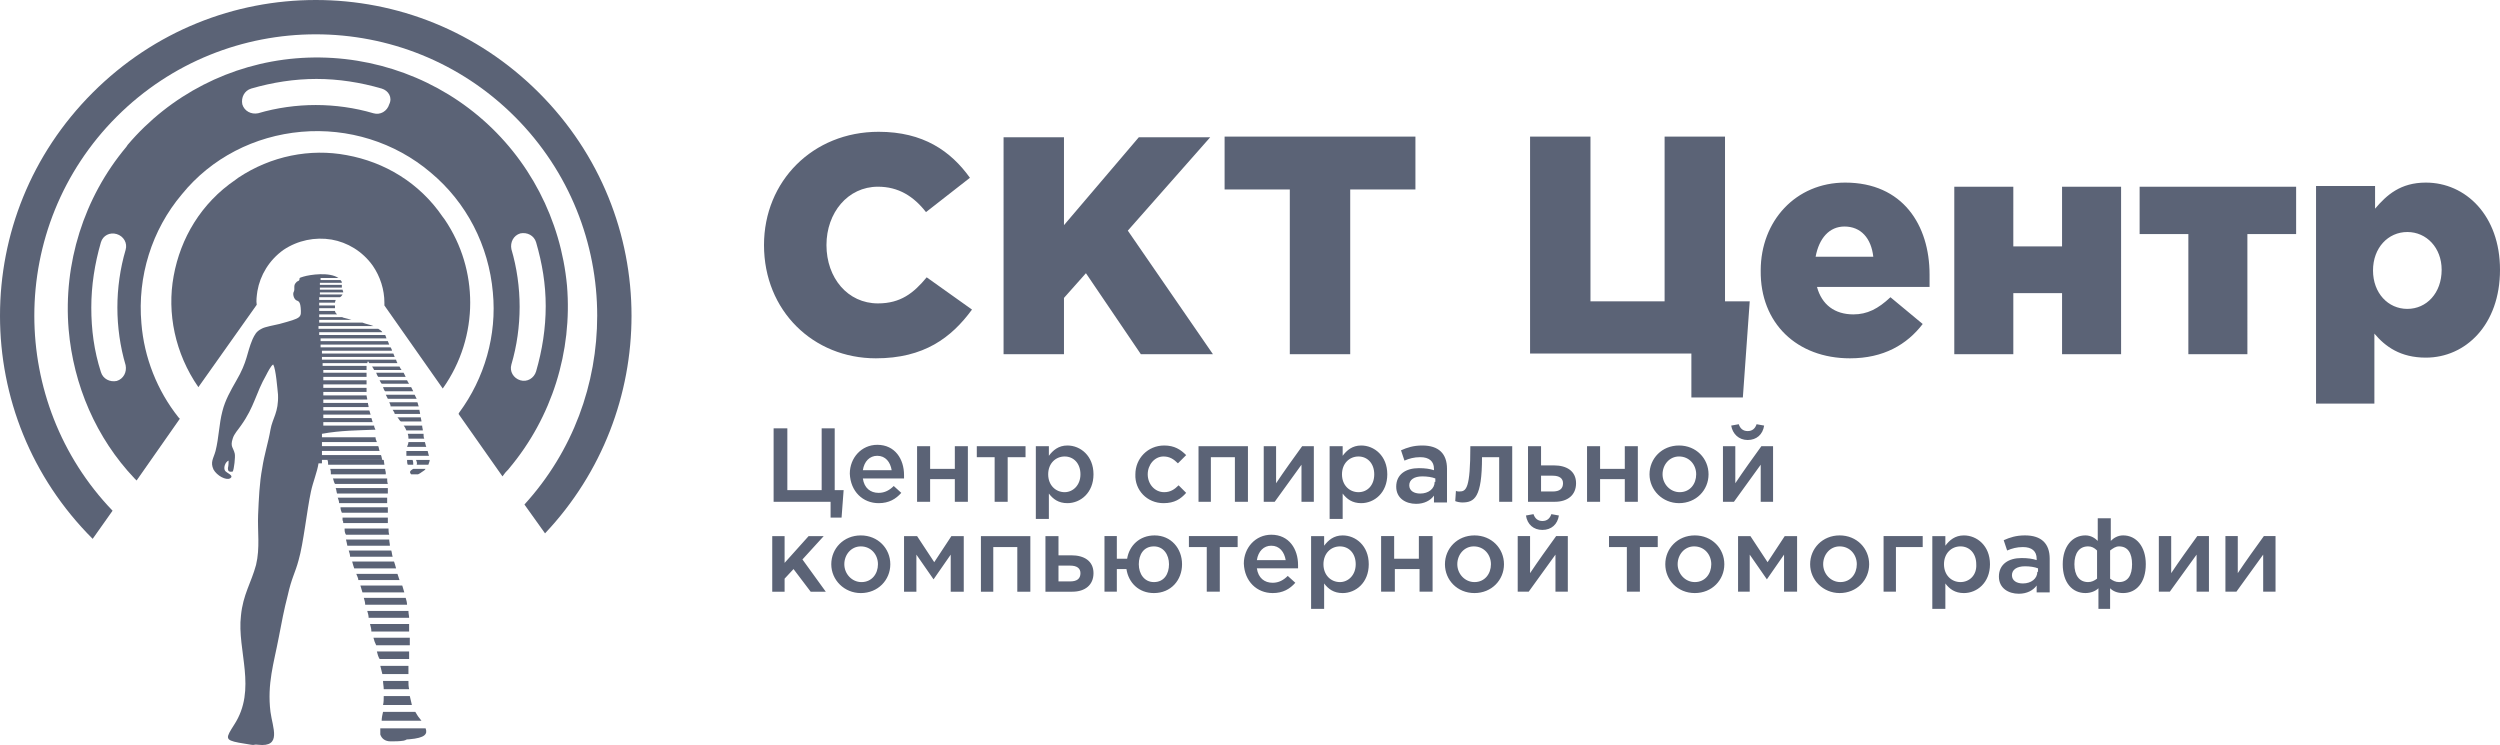
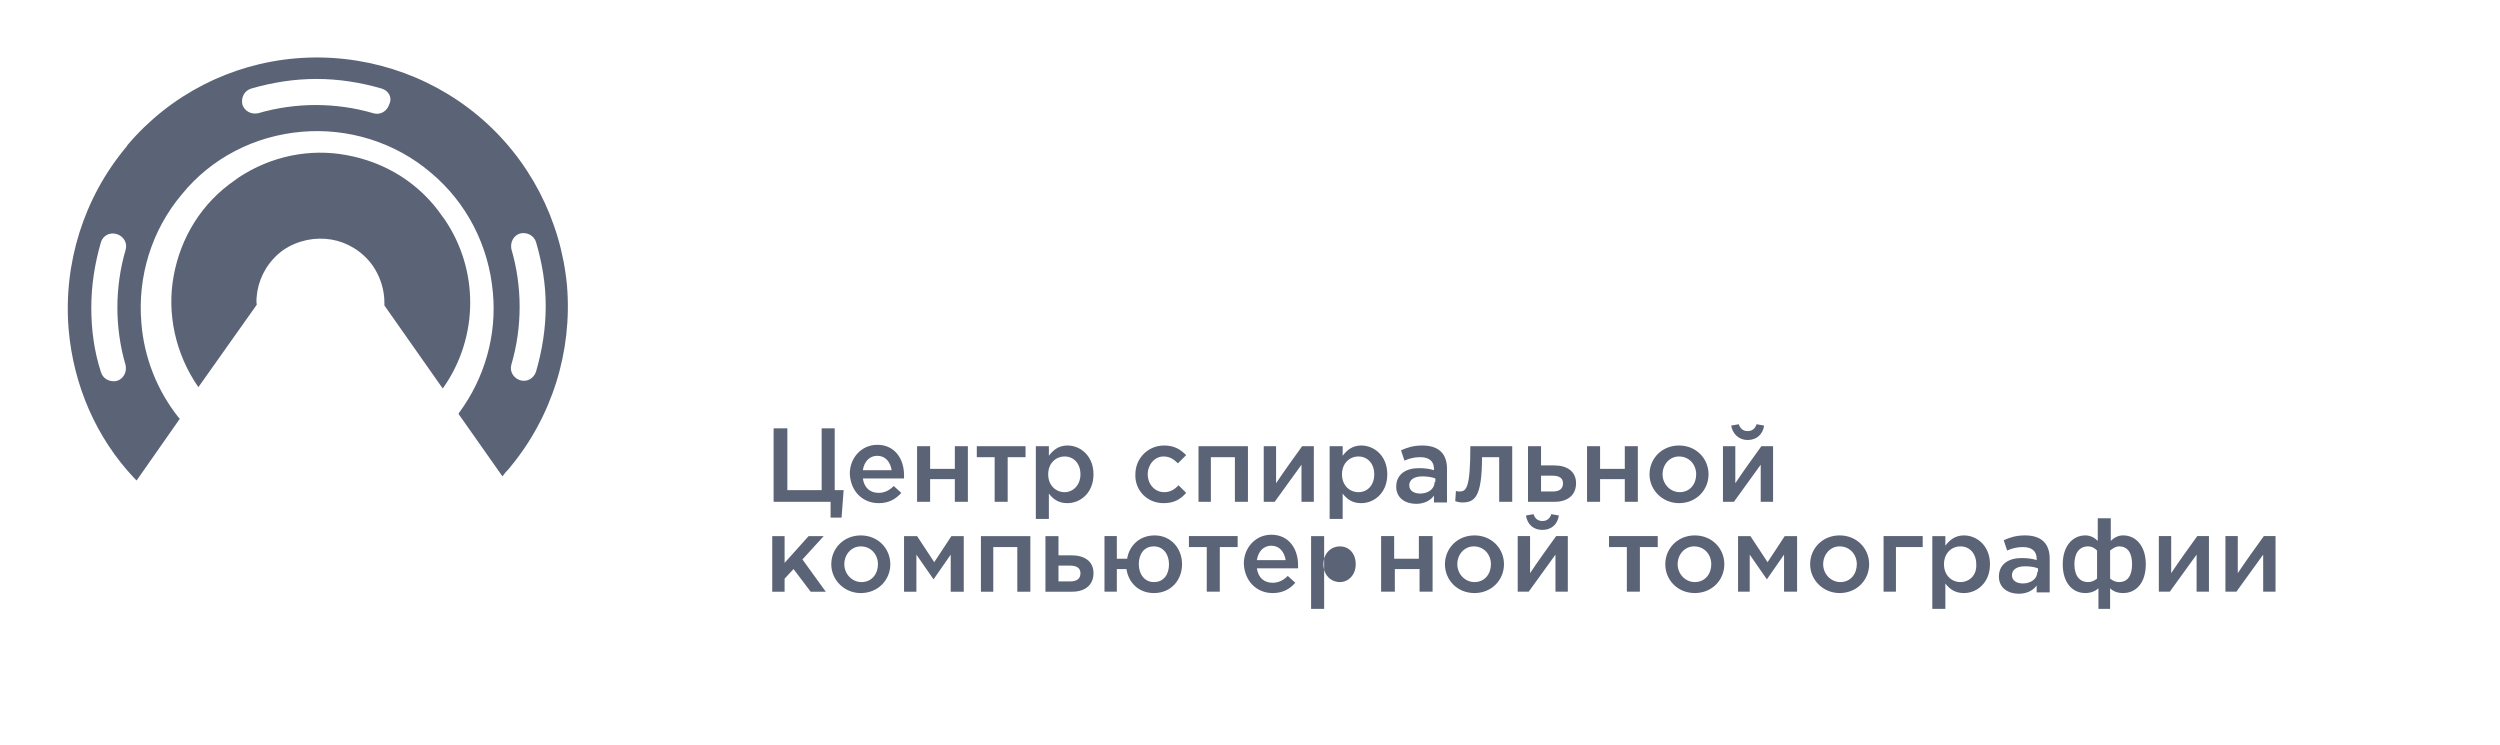
<svg xmlns="http://www.w3.org/2000/svg" xmlns:ns1="http://sodipodi.sourceforge.net/DTD/sodipodi-0.dtd" xmlns:ns2="http://www.inkscape.org/namespaces/inkscape" version="1.1" id="Слой_1" x="0px" y="0px" viewBox="0 0 364.2 108.537" xml:space="preserve" ns1:docname="Logo_ckt_mono_5b6376.svg" width="364.2" height="108.537" ns2:version="0.92.0 r15299">
  <defs id="defs23" />
  <ns1:namedview pagecolor="#ffffff" bordercolor="#666666" borderopacity="1" objecttolerance="10" gridtolerance="10" guidetolerance="10" ns2:pageopacity="0" ns2:pageshadow="2" ns2:window-width="1898" ns2:window-height="987" id="namedview21" showgrid="false" fit-margin-top="0" fit-margin-left="0" fit-margin-right="0" fit-margin-bottom="0" ns2:zoom="3.69" ns2:cx="178.66524" ns2:cy="38.307038" ns2:window-x="0" ns2:window-y="40" ns2:window-maximized="0" ns2:current-layer="Слой_1" />
  <style type="text/css" id="style2">
	.st0{fill-rule:evenodd;clip-rule:evenodd;fill:#009FE3;}
	.st1{fill-rule:evenodd;clip-rule:evenodd;fill:#10183E;}
	.st2{fill-rule:evenodd;clip-rule:evenodd;fill:#9395A4;}
</style>
-   <path class="st0" d="m 54.7,62.6 c -0.1,-0.2 -0.2,-0.4 -0.2,-0.6 -2.5,0 -4.9,0 -7.4,0 0,-0.2 0,-0.4 0,-0.5 2.4,0 4.8,0 7.2,0 -0.1,-0.2 -0.1,-0.4 -0.2,-0.6 -2.3,0 -4.7,0 -7,0 0,-0.2 0,-0.3 0,-0.5 2.3,0 4.6,0 6.9,0 -0.1,-0.2 -0.1,-0.4 -0.2,-0.6 -2.2,0 -4.5,0 -6.7,0 0,-0.2 0,-0.3 0,-0.5 2.2,0 4.4,0 6.6,0 0,-0.2 -0.1,-0.4 -0.1,-0.6 -2.2,0 -4.3,0 -6.5,0 0,-0.2 0,-0.3 0,-0.5 2.1,0 4.3,0 6.4,0 0,-0.2 -0.1,-0.4 -0.1,-0.6 -2.1,0 -4.2,0 -6.3,0 0,-0.2 0,-0.3 0,-0.5 2.1,0 4.2,0 6.3,0 0,-0.2 0,-0.4 0,-0.6 -2.1,0 -4.2,0 -6.3,0 0,-0.2 0,-0.3 0,-0.5 2.1,0 4.2,0 6.3,0 0,-0.2 0,-0.4 0,-0.6 -2.1,0 -4.2,0 -6.3,0 0,-0.2 0,-0.3 0,-0.5 2.1,0 4.2,0 6.3,0 0,0 0,-0.1 0,-0.1 0,-0.2 0,-0.3 0,-0.5 -2.1,0 -4.2,0 -6.3,0 0,-0.1 0,-0.3 0,-0.4 2.1,0 4.2,0 6.3,0 0,-0.1 0,-0.2 0,-0.3 0,-0.1 0,-0.2 0,-0.3 -2.1,0 -4.3,0 -6.4,0 0,-0.2 0,-0.3 0,-0.4 2.2,0 4.3,0 6.5,0 0,-0.1 0.1,-0.2 0.1,-0.3 0.1,0.1 0.1,0.2 0.2,0.3 1.4,0 2.7,0 4.1,0 -0.1,-0.2 -0.2,-0.4 -0.2,-0.5 -1.8,0 -3.6,0 -5.4,0 -1.8,0 -3.6,0 -5.4,0 0,-0.1 0,-0.3 0,-0.4 1.8,0 3.5,0 5.3,0 1.8,0 3.5,0 5.3,0 -0.1,-0.2 -0.1,-0.3 -0.2,-0.5 -1.7,0 -3.5,0 -5.2,0 -1.7,0 -3.5,0 -5.2,0 0,-0.1 0,-0.3 0,-0.4 1.7,0 3.4,0 5.1,0 1.7,0 3.4,0 5.1,0 0,-0.2 -0.1,-0.3 -0.2,-0.5 -1.7,0 -3.4,0 -5.1,0 -1.7,0 -3.4,0 -5.1,0 0,-0.1 0,-0.3 0,-0.4 1.7,0 3.3,0 5,0 1.7,0 3.3,0 5,0 -0.1,-0.2 -0.1,-0.3 -0.2,-0.5 -1.6,0 -3.3,0 -4.9,0 -1.6,0 -3.3,0 -4.9,0 0,-0.1 0,-0.3 0,-0.4 1.6,0 3.2,0 4.8,0 1.6,0 3.2,0 4.8,0 -0.1,-0.2 -0.1,-0.4 -0.2,-0.5 -1.6,0 -3.2,0 -4.8,0 -1.6,0 -3.2,0 -4.8,0 0,-0.1 0,-0.3 0,-0.4 1.6,0 3.1,0 4.6,0 1.6,0 3.1,0 4.6,0 -0.1,-0.2 -0.3,-0.3 -0.6,-0.5 -1.5,0 -2.9,0 -4.4,0 -1.4,0 -2.9,0 -4.3,0 0,-0.1 0,-0.3 0,-0.4 1.3,0 2.6,0 4,0 1.3,0 2.6,0 4,0 -0.5,-0.2 -1.1,-0.3 -1.6,-0.5 -2.1,0 -4.2,0 -6.3,0 0,-0.1 0,-0.3 0,-0.4 1.6,0 3.1,0 4.7,0 -0.3,-0.1 -0.7,-0.2 -1.1,-0.3 -0.1,0 -0.2,-0.1 -0.3,-0.1 -1.1,0 -2.2,0 -3.3,0 0,-0.1 0,-0.3 0,-0.4 0.9,0 1.8,0 2.6,0 -0.1,-0.1 -0.3,-0.3 -0.3,-0.5 -0.8,0 -1.5,0 -2.3,0 0,-0.1 0,-0.2 0,-0.4 0.8,0 1.5,0 2.3,0 0,0 0,0 0,0 0,-0.1 0,-0.3 0,-0.4 -0.8,0 -1.5,0 -2.3,0 0,-0.1 0,-0.2 0,-0.4 0.8,0 1.6,0 2.3,0 0,-0.2 0.1,-0.3 0.1,-0.4 -0.8,0 -1.6,0 -2.4,0 0,-0.1 0,-0.2 0,-0.4 1,0 2,0 3,0 0.1,0 0.3,-0.2 0.4,-0.4 -1.1,0 -2.2,0 -3.3,0 0,-0.1 0,-0.2 0,-0.3 1.1,0 2.3,0 3.4,0 0,-0.2 -0.1,-0.3 -0.1,-0.4 -1.1,0 -2.2,0 -3.3,0 0,-0.1 0,-0.2 0,-0.3 1.1,0 2.1,0 3.2,0 0,-0.1 0,-0.3 0,-0.4 -1.1,0 -2.1,0 -3.2,0 0,-0.1 0,-0.2 0,-0.3 1.1,0 2.1,0 3.2,0 0,-0.2 -0.1,-0.3 -0.2,-0.4 -1,0 -2,0 -2.9,0 0,-0.1 0,-0.2 0,-0.3 0.9,0 1.7,0 2.6,0 -1.3,-0.9 -4.1,-0.5 -5.1,-0.2 -0.8,0.2 -0.5,0.3 -0.6,0.5 -0.1,0.2 -0.3,0.1 -0.5,0.4 -0.4,0.4 -0.1,0.9 -0.3,1.3 -0.2,0.3 0,1 0.3,1.2 0.2,0.2 0.6,0 0.7,1.1 0.1,1.5 0.2,1.5 -3.1,2.4 -0.8,0.2 -2.1,0.4 -2.6,0.7 -0.8,0.4 -1,0.9 -1.3,1.5 -0.9,2.1 -0.7,3.2 -2.4,6.1 -0.8,1.4 -1.6,2.8 -2,4.4 -0.5,1.9 -0.5,3.8 -1,5.8 -0.3,1.1 -0.8,1.6 -0.3,2.7 0.5,0.9 1.8,1.6 2.4,1.3 0.7,-0.4 -0.5,-0.8 -0.7,-1.1 -0.3,-0.4 0,-1.3 0.5,-1.5 0,0.3 0,0.7 -0.1,1.1 0,0.4 0.1,0.6 0.7,0.5 0.2,-0.3 0.4,-2.2 0.3,-2.6 -0.2,-0.9 -0.7,-1 -0.3,-2.2 0.2,-0.7 0.8,-1.3 1.2,-1.9 2,-2.8 2.1,-4.6 3.7,-7.4 0.1,-0.2 0.7,-1.4 1,-1.5 0.4,0.7 0.6,3.5 0.7,4.4 0.1,2.6 -0.8,3.4 -1.1,5.1 -0.3,1.8 -0.9,3.6 -1.2,5.6 -0.4,2.1 -0.5,4.5 -0.6,6.8 -0.1,2.4 0.3,4.8 -0.3,7.3 -0.7,2.6 -1.9,4.3 -2.2,7.4 -0.6,5.1 2.4,10.7 -1,15.9 -1.2,1.9 -1.4,2.2 0.7,2.6 0.6,0.1 1.2,0.2 1.8,0.3 0.5,0.1 0.4,-0.1 1,0 3.5,0.4 2.1,-2.5 1.8,-4.8 -0.5,-4.1 0.5,-7.1 1.2,-10.8 0.4,-2.1 0.8,-4.2 1.3,-6.1 0.6,-2.7 1.1,-3.3 1.6,-5.2 0.7,-2.4 1.2,-7.2 1.8,-10 0.3,-1.4 0.9,-2.8 1.1,-4.1 0.2,0 0.3,0 0.5,0 0,-0.2 0,-0.3 0,-0.5 1.5,0 2.9,0 4.4,0 1.4,0 2.9,0 4.4,0 -0.1,-0.2 -0.1,-0.5 -0.2,-0.7 -1.4,0 -2.9,0 -4.3,0 -1.4,0 -2.9,0 -4.3,0 0,-0.2 0,-0.4 0,-0.6 1.4,0 2.8,0 4.2,0 1.4,0 2.8,0 4.2,0 -0.1,-0.2 -0.1,-0.5 -0.2,-0.7 -1.4,0 -2.7,0 -4.1,0 -1.4,0 -2.7,0 -4.1,0 0,-0.2 0,-0.4 0,-0.6 1.3,0 2.7,0 4,0 1.3,0 2.7,0 4,0 -0.1,-0.2 -0.2,-0.5 -0.2,-0.7 -1.3,0 -2.6,0 -3.9,0 -1.3,0 -2.6,0 -3.9,0 0,-0.2 0,-0.4 0,-0.5 2.7,-0.5 5.3,-0.5 7.8,-0.6 0,0.1 0,0.1 0,0 z m -0.5,-9.2 c 1.3,0 2.7,0 4,0 0.1,0.2 0.2,0.4 0.3,0.5 -1.3,0 -2.7,0 -4,0 -0.1,-0.2 -0.2,-0.4 -0.3,-0.5 z M 47.7,67 c 1.4,0 2.8,0 4.1,0 1.4,0 2.8,0 4.1,0 0,0.2 0.1,0.5 0.1,0.7 -1.4,0 -2.7,0 -4.1,0 -1.4,0 -2.7,0 -4.1,0 0,-0.2 0,-0.5 -0.1,-0.7 z m 7.1,-12.7 c 1.3,0 2.6,0 4,0 0.1,0.2 0.2,0.4 0.3,0.6 -1.3,0 -2.6,0 -4,0 -0.1,-0.1 -0.2,-0.3 -0.3,-0.6 z m 0.5,1.1 c 1.3,0 2.6,0 4,0 0,0 0,0 0,0 0.1,0.2 0.2,0.4 0.3,0.5 -1.3,0 -2.7,0 -4,0 -0.1,-0.1 -0.2,-0.3 -0.3,-0.5 z m 0.5,1 c 1.3,0 2.7,0 4.1,0 0.1,0.2 0.2,0.4 0.3,0.6 -1.4,0 -2.7,0 -4.1,0 -0.2,-0.2 -0.2,-0.4 -0.3,-0.6 z m 0.4,1.1 c 1.4,0 2.8,0 4.2,0 0.1,0.2 0.2,0.4 0.3,0.6 -1.4,0 -2.8,0 -4.2,0 -0.1,-0.2 -0.2,-0.4 -0.3,-0.6 z m 0.5,1.1 c 1.4,0 2.8,0 4.1,0 0.1,0.2 0.1,0.4 0.2,0.6 -1.4,0 -2.7,0 -4.1,0 0,-0.2 -0.1,-0.4 -0.2,-0.6 z m 0.5,1.1 c 1.3,0 2.6,0 3.9,0 0,0.2 0.1,0.4 0.1,0.6 -1.2,0 -2.5,0 -3.7,0 0,-0.2 -0.2,-0.4 -0.3,-0.6 z m 0.7,1.1 c 1.1,0 2.3,0 3.4,0 0,0.2 0.1,0.4 0.1,0.6 -1,0 -2,0 -3,0 -0.2,-0.1 -0.3,-0.4 -0.5,-0.6 z m 0.9,1.2 c 0.2,0.2 0.3,0.5 0.4,0.7 0.8,0 1.6,0 2.4,0 0,-0.2 -0.1,-0.4 -0.1,-0.7 -0.9,0 -1.8,0 -2.7,0 z m 0.6,1.2 c 0.1,0.3 0.1,0.5 0.1,0.7 0.7,0 1.5,0 2.3,0 -0.1,-0.2 -0.1,-0.5 -0.1,-0.7 -0.8,0 -1.5,0 -2.3,0 z m 0.1,1.2 c 0,0.2 -0.1,0.4 -0.2,0.7 0.9,0 1.9,0 2.8,0 -0.1,-0.2 -0.1,-0.4 -0.2,-0.7 -0.7,0 -1.6,0 -2.4,0 z m -0.3,1.3 c 0,0.2 0,0.5 0,0.7 1.1,0 2.2,0 3.3,0 -0.1,-0.2 -0.1,-0.4 -0.2,-0.7 v 0 c -1.1,0 -2.1,0 -3.1,0 z m 0.1,1.3 c 0,0.2 0,0.5 0.1,0.7 0.3,0 0.5,0 0.8,0 0,-0.2 0,-0.5 -0.1,-0.7 -0.2,0 -0.5,0 -0.8,0 z m 1.3,0 c 0.1,0.2 0.2,0.5 0.1,0.7 0.6,0 1.1,0 1.7,0 0.1,-0.3 0.2,-0.5 0.2,-0.7 -0.6,0 -1.3,0 -2,0 z m -0.4,1.3 c -0.3,0.2 -0.7,0.4 -0.3,0.8 0.3,0 0.7,0 1,0 0.2,-0.1 0.4,-0.2 0.5,-0.3 0.3,-0.2 0.5,-0.3 0.6,-0.5 -0.6,0 -1.2,0 -1.8,0 z m -12.1,0 c 1.3,0 2.7,0 4,0 1.3,0 2.7,0 4,0 0,0.2 0.1,0.4 0.1,0.6 0,0.1 0,0.1 0,0.2 -2.7,0 -5.3,0 -8,0 0,-0.3 0,-0.5 -0.1,-0.8 z m 0.4,1.4 c 2.6,0 5.2,0 7.9,0 0,0.3 0,0.5 0.1,0.8 -2.6,0 -5.1,0 -7.7,0 -0.2,-0.3 -0.2,-0.6 -0.3,-0.8 z m 0.4,1.4 c 2.5,0 5.1,0 7.6,0 0,0.3 0,0.5 0,0.8 -2.5,0 -4.9,0 -7.4,0 C 49,71.6 49,71.3 48.9,71.1 Z m 0.3,1.4 c 2.4,0 4.8,0 7.2,0 0,0.3 0,0.5 0,0.8 -2.4,0 -4.7,0 -7,0 0,-0.3 -0.1,-0.5 -0.2,-0.8 z m 0.4,1.4 c 2.3,0 4.6,0 6.9,0 0,0.3 0,0.5 0,0.8 -2.2,0 -4.5,0 -6.7,0 -0.1,-0.2 -0.2,-0.5 -0.2,-0.8 z m 0.3,1.5 c 2.2,0 4.4,0 6.6,0 0,0.3 0,0.6 0,0.8 -2.2,0 -4.3,0 -6.5,0 0,-0.1 0,-0.3 -0.1,-0.4 0,-0.1 0,-0.2 0,-0.4 z m 0.3,1.6 c 2.1,0 4.3,0 6.4,0 0,0.3 0,0.6 0.1,0.9 -2.1,0 -4.2,0 -6.3,0 -0.2,-0.3 -0.2,-0.6 -0.2,-0.9 z m 0.2,1.6 c 2.1,0 4.2,0 6.3,0 0,0.3 0.1,0.6 0.1,0.9 -2.1,0 -4.2,0 -6.2,0 -0.1,-0.4 -0.1,-0.6 -0.2,-0.9 z m 0.4,1.6 c 2.1,0 4.1,0 6.2,0 0.1,0.3 0.1,0.6 0.2,0.9 -2.1,0 -4.1,0 -6.2,0 0,-0.3 -0.1,-0.6 -0.2,-0.9 z m 0.5,1.6 c 2,0 4.1,0 6.1,0 0.1,0.3 0.2,0.6 0.3,1 -2,0 -4,0 -6.1,0 -0.1,-0.3 -0.2,-0.6 -0.3,-1 z m 0.6,1.8 c 2,0 4,0 6,0 0.1,0.3 0.2,0.6 0.3,0.9 0,0 0,0 0,0 -2,0 -4,0 -6,0 0,-0.3 -0.2,-0.6 -0.3,-0.9 z m 0.6,1.7 c 2,0 4.1,0 6.1,0 0.1,0.3 0.2,0.7 0.3,1 -2,0 -4.1,0 -6.1,0 -0.1,-0.3 -0.2,-0.7 -0.3,-1 z m 0.5,1.8 c 2,0 4.1,0 6.1,0 0.1,0.3 0.2,0.7 0.2,1 -2,0 -4.1,0 -6.1,0 0,-0.3 -0.1,-0.7 -0.2,-1 z m 0.5,1.9 c 2,0 4,0 6,0 0,0.4 0.1,0.7 0.1,1 -2,0 -3.9,0 -5.9,0 0,-0.3 -0.1,-0.7 -0.2,-1 z m 0.4,1.9 c 1.9,0 3.8,0 5.7,0 0,0.4 0,0.7 0,1.1 -1.8,0 -3.7,0 -5.5,0 0,-0.4 -0.1,-0.7 -0.2,-1.1 z m 0.5,2 c 1.8,0 3.5,0 5.3,0 0,0.4 0,0.7 0,1.1 -1.6,0 -3.3,0 -4.9,0 -0.2,-0.4 -0.3,-0.7 -0.4,-1.1 z m 0.5,2 c 1.6,0 3.1,0 4.7,0 0,0.1 0,0.2 0,0.3 0,0.3 0,0.5 0,0.8 -1.4,0 -2.9,0 -4.3,0 -0.2,-0.3 -0.3,-0.7 -0.4,-1.1 z m 0.5,2.1 c 1.4,0 2.7,0 4.1,0 0,0.4 0,0.8 0,1.2 -1.3,0 -2.5,0 -3.8,0 -0.1,-0.4 -0.2,-0.8 -0.3,-1.2 z m 0.4,2.2 c 1.2,0 2.4,0 3.7,0 0,0.4 0,0.8 0.1,1.2 -1.2,0 -2.4,0 -3.7,0 0,-0.4 -0.1,-0.8 -0.1,-1.2 z m 0.1,2.2 c 1.3,0 2.5,0 3.8,0 0.1,0.4 0.2,0.9 0.3,1.3 -1.4,0 -2.8,0 -4.2,0 0.1,-0.4 0.1,-0.9 0.1,-1.3 z m -0.1,2.3 c 1.6,0 3.1,0 4.7,0 0.1,0.2 0.2,0.3 0.3,0.5 0.1,0.2 0.4,0.5 0.6,0.8 -1.9,0 -3.9,0 -5.8,0 0,-0.4 0.1,-0.9 0.2,-1.3 z m -0.4,2.4 c 2.2,0 4.4,0 6.6,0 0.3,0.8 0,1.4 -2.4,1.6 -0.6,0 -0.3,0.1 -0.8,0.2 -0.6,0.1 -1.3,0.1 -1.9,0.1 -0.8,0 -1.3,-0.4 -1.5,-1 0,-0.2 0,-0.5 0,-0.9 z" id="path4" ns2:connector-curvature="0" style="clip-rule:evenodd;fill:#5b6376;fill-rule:evenodd;fill-opacity:1" />
-   <path class="st1" d="M 76.4,73.5 C 83.5,65.7 87,55.9 87,46 87,35.5 83,25 75,17 67,9 56.5,5 46,5 35.5,5 25,9 17,17 9,25 5,35.5 5,46 5,56.2 8.8,66.5 16.4,74.4 l -2.9,4.1 C 4.5,69.5 0,57.8 0,46 0,34.2 4.5,22.5 13.5,13.5 22.5,4.5 34.2,0 46,0 57.8,0 69.5,4.5 78.5,13.5 87.5,22.5 92,34.2 92,46 92,57.4 87.8,68.8 79.4,77.7 Z" id="path6" ns2:connector-curvature="0" style="clip-rule:evenodd;fill:#5b6376;fill-rule:evenodd;fill-opacity:1" />
  <path class="st0" d="m 66.9,60.1 c 3.7,-5 5.5,-11.3 4.9,-17.5 C 71.2,35.8 68,29.5 62.7,25.1 57.5,20.7 50.7,18.6 43.9,19.2 37.1,19.8 30.8,23 26.5,28.3 v 0 c -4.4,5.2 -6.5,12 -5.9,18.8 0.4,5 2.3,9.8 5.4,13.7 l 0.2,0.2 -6.3,9 -0.3,-0.3 C 14,63.8 10.7,56.1 10,48 9.2,38.4 12.2,28.8 18.4,21.4 l 0.2,-0.3 v 0 c 6.2,-7.3 15,-11.8 24.5,-12.6 9.6,-0.8 19.2,2.2 26.6,8.4 7.4,6.2 12,15.1 12.9,24.7 0.8,9.6 -2.2,19.2 -8.4,26.6 -0.2,0.3 -0.5,0.5 -0.7,0.8 l -0.3,0.4 -6.4,-9.1 z M 14.7,35.3 c -0.9,3.1 -1.4,6.3 -1.4,9.5 0,3.2 0.4,6.3 1.4,9.4 0.3,1 1.3,1.5 2.3,1.3 1,-0.3 1.5,-1.3 1.3,-2.3 -0.8,-2.7 -1.2,-5.6 -1.2,-8.4 0,-2.8 0.4,-5.7 1.2,-8.4 0.3,-1 -0.3,-2 -1.3,-2.3 -1,-0.3 -2,0.2 -2.3,1.2 z m 63.4,0 c -0.3,-1 -1.3,-1.5 -2.3,-1.3 -1,0.3 -1.5,1.3 -1.3,2.3 0.8,2.7 1.2,5.6 1.2,8.4 0,2.8 -0.4,5.7 -1.2,8.4 -0.3,1 0.3,2 1.3,2.3 1,0.3 2,-0.3 2.3,-1.3 0.9,-3.1 1.4,-6.3 1.4,-9.5 0,-3.2 -0.5,-6.2 -1.4,-9.3 z M 55.6,12.9 c -3.1,-0.9 -6.3,-1.4 -9.5,-1.4 -3.2,0 -6.4,0.5 -9.5,1.4 -1,0.3 -1.5,1.3 -1.3,2.3 0.3,1 1.3,1.5 2.3,1.3 2.7,-0.8 5.6,-1.2 8.4,-1.2 2.8,0 5.7,0.4 8.4,1.2 1,0.3 2,-0.3 2.3,-1.3 0.5,-1 -0.1,-2 -1.1,-2.3 z" id="path8" ns2:connector-curvature="0" style="clip-rule:evenodd;fill:#5b6376;fill-rule:evenodd;fill-opacity:1" />
  <path class="st1" d="m 56,44.5 c 0,-0.1 0,-0.3 0,-0.4 0,-1.9 -0.6,-3.8 -1.7,-5.4 v 0 c -1.5,-2.1 -3.7,-3.4 -6,-3.8 -2.4,-0.4 -4.9,0.1 -7,1.5 v 0 c -2.1,1.5 -3.4,3.7 -3.8,6 -0.1,0.7 -0.2,1.4 -0.1,2 l -8.5,12 c -3.4,-4.9 -4.6,-10.8 -3.6,-16.2 1,-5.5 4,-10.6 9,-14 l 0.4,-0.3 v 0 c 4.8,-3.2 10.5,-4.3 15.8,-3.3 5.5,1 10.6,4 14,9 l 0.3,0.4 v 0 c 2.5,3.7 3.7,7.9 3.7,12.1 0,4.3 -1.3,8.7 -4,12.5 v 0 z" id="path10" ns2:connector-curvature="0" style="clip-rule:evenodd;fill:#5b6376;fill-rule:evenodd;fill-opacity:1" />
-   <path class="st2" d="m 121,75.4 h 1.6 l 0.3,-4 h -1.3 v -9 h -1.9 v 9 h -5 v -9 h -2 v 10.7 h 8.3 z m 7,-2.1 c 1.5,0 2.5,-0.6 3.3,-1.5 l -1.1,-1 c -0.6,0.6 -1.3,1 -2.2,1 -1.2,0 -2.1,-0.7 -2.3,-2.1 h 6 c 0,-0.1 0,-0.4 0,-0.5 0,-2.3 -1.3,-4.4 -3.9,-4.4 -2.3,0 -4,1.9 -4,4.2 0.1,2.6 1.9,4.3 4.2,4.3 z m -2.3,-4.8 c 0.2,-1.3 1,-2.1 2.1,-2.1 1.2,0 1.9,0.9 2.1,2.1 z m 7.9,4.6 h 1.9 v -3.3 h 3.6 v 3.3 H 141 V 65 h -1.9 v 3.3 h -3.6 V 65 h -1.9 z m 11.3,0 h 1.9 v -6.5 h 2.6 V 65 h -7.1 v 1.6 h 2.6 z m 6,2.5 h 1.9 v -3.7 c 0.6,0.8 1.4,1.4 2.7,1.4 1.9,0 3.8,-1.5 3.8,-4.2 0,-2.7 -1.9,-4.2 -3.8,-4.2 -1.3,0 -2.1,0.7 -2.7,1.5 V 65 h -1.9 z m 4.2,-3.9 c -1.3,0 -2.4,-1 -2.4,-2.6 0,-1.6 1.1,-2.6 2.4,-2.6 1.3,0 2.3,1 2.3,2.6 0,1.6 -1.1,2.6 -2.3,2.6 z m 14.4,1.6 c 1.6,0 2.5,-0.6 3.3,-1.5 l -1.1,-1.1 c -0.6,0.6 -1.2,1 -2.1,1 -1.4,0 -2.4,-1.2 -2.4,-2.6 v 0 c 0,-1.4 1,-2.6 2.3,-2.6 0.9,0 1.5,0.4 2.1,1 l 1.2,-1.2 c -0.8,-0.8 -1.7,-1.4 -3.2,-1.4 -2.4,0 -4.2,1.9 -4.2,4.2 v 0 c -0.1,2.3 1.7,4.2 4.1,4.2 z m 5,-0.2 h 1.9 v -6.5 h 3.5 v 6.5 h 1.9 V 65 h -7.2 v 8.1 z m 9.5,0 h 1.7 l 3.9,-5.4 v 5.4 h 1.8 V 65 h -1.7 c -1.3,1.8 -2.6,3.6 -3.8,5.4 V 65 h -1.8 v 8.1 z m 9.7,2.5 h 1.9 v -3.7 c 0.6,0.8 1.4,1.4 2.7,1.4 1.9,0 3.8,-1.5 3.8,-4.2 0,-2.7 -1.9,-4.2 -3.8,-4.2 -1.3,0 -2.1,0.7 -2.7,1.5 V 65 h -1.9 z m 4.2,-3.9 c -1.3,0 -2.4,-1 -2.4,-2.6 0,-1.6 1.1,-2.6 2.4,-2.6 1.3,0 2.3,1 2.3,2.6 0,1.6 -1,2.6 -2.3,2.6 z m 12.9,1.4 v -4.8 c 0,-2.2 -1.2,-3.4 -3.6,-3.4 -1.3,0 -2.2,0.3 -3.1,0.7 l 0.5,1.5 c 0.7,-0.3 1.4,-0.5 2.3,-0.5 1.3,0 2,0.6 2,1.7 v 0.2 c -0.6,-0.2 -1.3,-0.3 -2.2,-0.3 -1.9,0 -3.3,0.9 -3.3,2.7 0,1.7 1.4,2.5 2.9,2.5 1.2,0 2.1,-0.5 2.6,-1.2 v 1 h 1.9 z M 209,70.2 c 0,1 -0.9,1.7 -2.1,1.7 -0.9,0 -1.6,-0.4 -1.6,-1.2 0,-0.8 0.7,-1.3 1.9,-1.3 0.7,0 1.4,0.1 1.9,0.3 v 0.5 z m 4,3 c 1.8,0 2.9,-0.7 2.9,-6.6 h 2.5 v 6.5 h 1.9 V 65 h -6.1 c 0,6.2 -0.6,6.6 -1.6,6.6 -0.1,0 -0.4,0 -0.5,-0.1 L 212,73 c 0.2,0.1 0.7,0.2 1,0.2 z m 9.6,-0.1 h 3.9 c 1.9,0 3.1,-1 3.1,-2.7 0,-1.8 -1.4,-2.6 -3.2,-2.6 h -1.9 V 65 h -1.9 z m 1.9,-1.5 v -2.3 h 1.7 c 1,0 1.5,0.4 1.5,1.1 0,0.8 -0.5,1.2 -1.5,1.2 z m 6.7,1.5 h 1.9 v -3.3 h 3.6 v 3.3 h 1.9 V 65 h -1.9 v 3.3 h -3.6 V 65 h -1.9 z m 13.4,0.2 c 2.5,0 4.3,-1.9 4.3,-4.2 0,-2.3 -1.8,-4.2 -4.3,-4.2 -2.5,0 -4.3,1.9 -4.3,4.2 0,2.3 1.9,4.2 4.3,4.2 z m 0.1,-1.6 c -1.4,0 -2.5,-1.2 -2.5,-2.6 0,-1.4 1,-2.6 2.4,-2.6 1.5,0 2.5,1.2 2.5,2.6 0,1.4 -0.9,2.6 -2.4,2.6 z m 9.9,-7.6 c 1.3,0 2.2,-0.8 2.4,-2.1 l -1.1,-0.2 c -0.2,0.6 -0.6,1 -1.3,1 -0.7,0 -1.1,-0.4 -1.3,-1 l -1.1,0.2 c 0.2,1.2 1.1,2.1 2.4,2.1 z m -3.7,9 h 1.7 l 3.9,-5.4 v 5.4 h 1.8 V 65 h -1.7 c -1.3,1.8 -2.6,3.6 -3.8,5.4 V 65 H 251 v 8.1 z M 112.5,86.2 h 1.8 v -1.9 l 1.3,-1.4 2.5,3.3 h 2.2 l -3.4,-4.7 3.1,-3.4 h -2.2 l -3.5,3.9 v -3.9 h -1.8 z m 12.9,0.2 c 2.5,0 4.3,-1.9 4.3,-4.2 0,-2.3 -1.8,-4.2 -4.3,-4.2 -2.5,0 -4.3,1.9 -4.3,4.2 0,2.3 1.9,4.2 4.3,4.2 z m 0.1,-1.6 c -1.4,0 -2.5,-1.2 -2.5,-2.6 0,-1.4 1,-2.6 2.4,-2.6 1.5,0 2.5,1.2 2.5,2.6 0,1.4 -0.9,2.6 -2.4,2.6 z m 6.2,1.4 h 1.8 v -5.4 l 2.5,3.6 2.5,-3.6 v 5.4 h 1.9 v -8.1 h -1.8 l -2.5,3.8 -2.5,-3.8 h -1.9 z m 11.1,0 h 1.9 v -6.5 h 3.5 v 6.5 h 1.9 v -8.1 h -7.2 v 8.1 z m 9.5,0 h 3.9 c 1.9,0 3.1,-1 3.1,-2.7 0,-1.8 -1.4,-2.6 -3.2,-2.6 h -1.9 v -2.8 h -1.9 z m 1.9,-1.5 v -2.3 h 1.7 c 1,0 1.5,0.4 1.5,1.1 0,0.8 -0.5,1.2 -1.5,1.2 z m 13.9,1.7 c 2.5,0 4.1,-1.9 4.1,-4.2 0,-2.3 -1.6,-4.2 -4,-4.2 -2.2,0 -3.7,1.5 -4,3.4 h -1.5 v -3.3 h -1.8 v 8.1 h 1.8 v -3.3 h 1.4 c 0.3,2 1.8,3.5 4,3.5 z m 0,-1.6 c -1.4,0 -2.2,-1.2 -2.2,-2.6 0,-1.4 0.7,-2.6 2.2,-2.6 1.4,0 2.2,1.2 2.2,2.6 0,1.4 -0.7,2.6 -2.2,2.6 z m 7.7,1.4 h 1.9 v -6.5 h 2.6 v -1.6 h -7.1 v 1.6 h 2.6 z m 9.6,0.2 c 1.5,0 2.5,-0.6 3.3,-1.5 l -1.1,-1 c -0.6,0.6 -1.3,1 -2.2,1 -1.2,0 -2.1,-0.7 -2.3,-2.1 h 6 c 0,-0.1 0,-0.4 0,-0.5 0,-2.3 -1.3,-4.4 -3.9,-4.4 -2.3,0 -4,1.9 -4,4.2 0.1,2.6 1.9,4.3 4.2,4.3 z m -2.3,-4.8 c 0.2,-1.3 1,-2.1 2.1,-2.1 1.2,0 1.9,0.9 2.1,2.1 z m 7.9,7.1 h 1.9 V 85 c 0.6,0.8 1.4,1.4 2.7,1.4 1.9,0 3.8,-1.5 3.8,-4.2 0,-2.7 -1.9,-4.2 -3.8,-4.2 -1.3,0 -2.1,0.7 -2.7,1.5 V 78.1 H 191 Z m 4.2,-3.9 c -1.3,0 -2.4,-1 -2.4,-2.6 0,-1.6 1.1,-2.6 2.4,-2.6 1.3,0 2.3,1 2.3,2.6 0,1.6 -1.1,2.6 -2.3,2.6 z m 6.1,1.4 h 1.9 v -3.3 h 3.6 v 3.3 h 1.9 v -8.1 h -2 v 3.3 h -3.6 v -3.3 h -1.9 v 8.1 z m 13.5,0.2 c 2.5,0 4.3,-1.9 4.3,-4.2 0,-2.3 -1.8,-4.2 -4.3,-4.2 -2.5,0 -4.3,1.9 -4.3,4.2 0,2.3 1.8,4.2 4.3,4.2 z m 0,-1.6 c -1.4,0 -2.5,-1.2 -2.5,-2.6 0,-1.4 1,-2.6 2.4,-2.6 1.5,0 2.5,1.2 2.5,2.6 0,1.4 -0.9,2.6 -2.4,2.6 z m 9.9,-7.6 c 1.3,0 2.2,-0.8 2.4,-2.1 L 226,74.9 c -0.2,0.6 -0.6,1 -1.3,1 -0.7,0 -1.1,-0.4 -1.3,-1 l -1.1,0.2 c 0.2,1.3 1.1,2.1 2.4,2.1 z m -3.7,9 h 1.7 l 3.9,-5.4 v 5.4 h 1.8 v -8.1 h -1.7 c -1.3,1.8 -2.6,3.6 -3.8,5.4 v -5.4 h -1.8 v 8.1 z m 16,0 h 1.9 v -6.5 h 2.6 v -1.6 h -7.1 v 1.6 h 2.6 z m 9.9,0.2 c 2.5,0 4.3,-1.9 4.3,-4.2 0,-2.3 -1.8,-4.2 -4.3,-4.2 -2.5,0 -4.3,1.9 -4.3,4.2 0,2.3 1.8,4.2 4.3,4.2 z m 0,-1.6 c -1.4,0 -2.5,-1.2 -2.5,-2.6 0,-1.4 1,-2.6 2.4,-2.6 1.5,0 2.5,1.2 2.5,2.6 0,1.4 -0.9,2.6 -2.4,2.6 z m 6.2,1.4 h 1.8 v -5.4 l 2.5,3.6 2.5,-3.6 v 5.4 h 1.9 V 78.1 H 260 l -2.5,3.8 -2.5,-3.8 h -1.8 v 8.1 z m 14.9,0.2 c 2.5,0 4.3,-1.9 4.3,-4.2 0,-2.3 -1.8,-4.2 -4.3,-4.2 -2.5,0 -4.3,1.9 -4.3,4.2 0,2.3 1.9,4.2 4.3,4.2 z m 0.1,-1.6 c -1.4,0 -2.5,-1.2 -2.5,-2.6 0,-1.4 1,-2.6 2.4,-2.6 1.5,0 2.5,1.2 2.5,2.6 0,1.4 -0.9,2.6 -2.4,2.6 z m 6.2,1.4 h 1.9 v -6.5 h 3.9 v -1.6 h -5.7 v 8.1 z m 7.2,2.5 h 1.9 V 85 c 0.6,0.8 1.4,1.4 2.7,1.4 1.9,0 3.8,-1.5 3.8,-4.2 0,-2.7 -1.9,-4.2 -3.8,-4.2 -1.3,0 -2.1,0.7 -2.7,1.5 v -1.4 h -1.9 z m 4.1,-3.9 c -1.3,0 -2.4,-1 -2.4,-2.6 0,-1.6 1.1,-2.6 2.4,-2.6 1.3,0 2.3,1 2.3,2.6 0.1,1.6 -1,2.6 -2.3,2.6 z m 13,1.4 v -4.8 c 0,-2.2 -1.2,-3.4 -3.6,-3.4 -1.3,0 -2.2,0.3 -3.1,0.7 l 0.5,1.5 c 0.7,-0.3 1.4,-0.5 2.3,-0.5 1.3,0 2,0.6 2,1.7 v 0.2 c -0.6,-0.2 -1.3,-0.3 -2.2,-0.3 -1.9,0 -3.3,0.9 -3.3,2.7 0,1.7 1.4,2.5 2.9,2.5 1.2,0 2.1,-0.5 2.6,-1.2 v 1 h 1.9 z m -1.8,-2.9 c 0,1 -0.9,1.7 -2.1,1.7 -0.9,0 -1.6,-0.4 -1.6,-1.2 0,-0.8 0.7,-1.3 1.9,-1.3 0.7,0 1.4,0.1 1.9,0.3 v 0.5 z m 8.7,5.4 h 1.9 v -3 c 0.4,0.4 1,0.7 1.9,0.7 1.9,0 3.3,-1.5 3.3,-4.2 0,-2.6 -1.4,-4.2 -3.3,-4.2 -0.8,0 -1.4,0.4 -1.8,0.8 v -3.3 h -1.9 v 3.3 c -0.4,-0.4 -1,-0.8 -1.8,-0.8 -1.9,0 -3.3,1.6 -3.3,4.2 0,2.7 1.4,4.2 3.3,4.2 0.8,0 1.5,-0.3 1.9,-0.7 v 3 z m -1.3,-3.9 c -1.3,0 -2,-1 -2,-2.6 0,-1.6 0.7,-2.6 2,-2.6 0.5,0 0.9,0.2 1.3,0.6 v 4.1 c -0.4,0.3 -0.8,0.5 -1.3,0.5 z m 4.5,0 c -0.5,0 -0.9,-0.2 -1.3,-0.5 v -4.1 c 0.4,-0.3 0.8,-0.6 1.3,-0.6 1.3,0 1.9,1 1.9,2.6 0,1.6 -0.6,2.6 -1.9,2.6 z m 5.7,1.4 h 1.7 l 3.9,-5.4 v 5.4 h 1.8 v -8.1 h -1.7 c -1.3,1.8 -2.6,3.6 -3.8,5.4 v -5.4 h -1.8 v 8.1 z m 9.7,0 h 1.7 l 3.9,-5.4 v 5.4 h 1.8 v -8.1 h -1.7 c -1.3,1.8 -2.6,3.6 -3.8,5.4 v -5.4 h -1.8 v 8.1 z" id="path12" ns2:connector-curvature="0" style="clip-rule:evenodd;fill:#5b6376;fill-rule:evenodd;fill-opacity:1" />
+   <path class="st2" d="m 121,75.4 h 1.6 l 0.3,-4 h -1.3 v -9 h -1.9 v 9 h -5 v -9 h -2 v 10.7 h 8.3 z m 7,-2.1 c 1.5,0 2.5,-0.6 3.3,-1.5 l -1.1,-1 c -0.6,0.6 -1.3,1 -2.2,1 -1.2,0 -2.1,-0.7 -2.3,-2.1 h 6 c 0,-0.1 0,-0.4 0,-0.5 0,-2.3 -1.3,-4.4 -3.9,-4.4 -2.3,0 -4,1.9 -4,4.2 0.1,2.6 1.9,4.3 4.2,4.3 z m -2.3,-4.8 c 0.2,-1.3 1,-2.1 2.1,-2.1 1.2,0 1.9,0.9 2.1,2.1 z m 7.9,4.6 h 1.9 v -3.3 h 3.6 v 3.3 H 141 V 65 h -1.9 v 3.3 h -3.6 V 65 h -1.9 z m 11.3,0 h 1.9 v -6.5 h 2.6 V 65 h -7.1 v 1.6 h 2.6 z m 6,2.5 h 1.9 v -3.7 c 0.6,0.8 1.4,1.4 2.7,1.4 1.9,0 3.8,-1.5 3.8,-4.2 0,-2.7 -1.9,-4.2 -3.8,-4.2 -1.3,0 -2.1,0.7 -2.7,1.5 V 65 h -1.9 z m 4.2,-3.9 c -1.3,0 -2.4,-1 -2.4,-2.6 0,-1.6 1.1,-2.6 2.4,-2.6 1.3,0 2.3,1 2.3,2.6 0,1.6 -1.1,2.6 -2.3,2.6 z m 14.4,1.6 c 1.6,0 2.5,-0.6 3.3,-1.5 l -1.1,-1.1 c -0.6,0.6 -1.2,1 -2.1,1 -1.4,0 -2.4,-1.2 -2.4,-2.6 v 0 c 0,-1.4 1,-2.6 2.3,-2.6 0.9,0 1.5,0.4 2.1,1 l 1.2,-1.2 c -0.8,-0.8 -1.7,-1.4 -3.2,-1.4 -2.4,0 -4.2,1.9 -4.2,4.2 v 0 c -0.1,2.3 1.7,4.2 4.1,4.2 z m 5,-0.2 h 1.9 v -6.5 h 3.5 v 6.5 h 1.9 V 65 h -7.2 v 8.1 z m 9.5,0 h 1.7 l 3.9,-5.4 v 5.4 h 1.8 V 65 h -1.7 c -1.3,1.8 -2.6,3.6 -3.8,5.4 V 65 h -1.8 v 8.1 z m 9.7,2.5 h 1.9 v -3.7 c 0.6,0.8 1.4,1.4 2.7,1.4 1.9,0 3.8,-1.5 3.8,-4.2 0,-2.7 -1.9,-4.2 -3.8,-4.2 -1.3,0 -2.1,0.7 -2.7,1.5 V 65 h -1.9 z m 4.2,-3.9 c -1.3,0 -2.4,-1 -2.4,-2.6 0,-1.6 1.1,-2.6 2.4,-2.6 1.3,0 2.3,1 2.3,2.6 0,1.6 -1,2.6 -2.3,2.6 z m 12.9,1.4 v -4.8 c 0,-2.2 -1.2,-3.4 -3.6,-3.4 -1.3,0 -2.2,0.3 -3.1,0.7 l 0.5,1.5 c 0.7,-0.3 1.4,-0.5 2.3,-0.5 1.3,0 2,0.6 2,1.7 v 0.2 c -0.6,-0.2 -1.3,-0.3 -2.2,-0.3 -1.9,0 -3.3,0.9 -3.3,2.7 0,1.7 1.4,2.5 2.9,2.5 1.2,0 2.1,-0.5 2.6,-1.2 v 1 h 1.9 z M 209,70.2 c 0,1 -0.9,1.7 -2.1,1.7 -0.9,0 -1.6,-0.4 -1.6,-1.2 0,-0.8 0.7,-1.3 1.9,-1.3 0.7,0 1.4,0.1 1.9,0.3 v 0.5 z m 4,3 c 1.8,0 2.9,-0.7 2.9,-6.6 h 2.5 v 6.5 h 1.9 V 65 h -6.1 c 0,6.2 -0.6,6.6 -1.6,6.6 -0.1,0 -0.4,0 -0.5,-0.1 L 212,73 c 0.2,0.1 0.7,0.2 1,0.2 z m 9.6,-0.1 h 3.9 c 1.9,0 3.1,-1 3.1,-2.7 0,-1.8 -1.4,-2.6 -3.2,-2.6 h -1.9 V 65 h -1.9 z m 1.9,-1.5 v -2.3 h 1.7 c 1,0 1.5,0.4 1.5,1.1 0,0.8 -0.5,1.2 -1.5,1.2 z m 6.7,1.5 h 1.9 v -3.3 h 3.6 v 3.3 h 1.9 V 65 h -1.9 v 3.3 h -3.6 V 65 h -1.9 z m 13.4,0.2 c 2.5,0 4.3,-1.9 4.3,-4.2 0,-2.3 -1.8,-4.2 -4.3,-4.2 -2.5,0 -4.3,1.9 -4.3,4.2 0,2.3 1.9,4.2 4.3,4.2 z m 0.1,-1.6 c -1.4,0 -2.5,-1.2 -2.5,-2.6 0,-1.4 1,-2.6 2.4,-2.6 1.5,0 2.5,1.2 2.5,2.6 0,1.4 -0.9,2.6 -2.4,2.6 z m 9.9,-7.6 c 1.3,0 2.2,-0.8 2.4,-2.1 l -1.1,-0.2 c -0.2,0.6 -0.6,1 -1.3,1 -0.7,0 -1.1,-0.4 -1.3,-1 l -1.1,0.2 c 0.2,1.2 1.1,2.1 2.4,2.1 z m -3.7,9 h 1.7 l 3.9,-5.4 v 5.4 h 1.8 V 65 h -1.7 c -1.3,1.8 -2.6,3.6 -3.8,5.4 V 65 H 251 v 8.1 z M 112.5,86.2 h 1.8 v -1.9 l 1.3,-1.4 2.5,3.3 h 2.2 l -3.4,-4.7 3.1,-3.4 h -2.2 l -3.5,3.9 v -3.9 h -1.8 z m 12.9,0.2 c 2.5,0 4.3,-1.9 4.3,-4.2 0,-2.3 -1.8,-4.2 -4.3,-4.2 -2.5,0 -4.3,1.9 -4.3,4.2 0,2.3 1.9,4.2 4.3,4.2 z m 0.1,-1.6 c -1.4,0 -2.5,-1.2 -2.5,-2.6 0,-1.4 1,-2.6 2.4,-2.6 1.5,0 2.5,1.2 2.5,2.6 0,1.4 -0.9,2.6 -2.4,2.6 z m 6.2,1.4 h 1.8 v -5.4 l 2.5,3.6 2.5,-3.6 v 5.4 h 1.9 v -8.1 h -1.8 l -2.5,3.8 -2.5,-3.8 h -1.9 z m 11.1,0 h 1.9 v -6.5 h 3.5 v 6.5 h 1.9 v -8.1 h -7.2 v 8.1 z m 9.5,0 h 3.9 c 1.9,0 3.1,-1 3.1,-2.7 0,-1.8 -1.4,-2.6 -3.2,-2.6 h -1.9 v -2.8 h -1.9 z m 1.9,-1.5 v -2.3 h 1.7 c 1,0 1.5,0.4 1.5,1.1 0,0.8 -0.5,1.2 -1.5,1.2 z m 13.9,1.7 c 2.5,0 4.1,-1.9 4.1,-4.2 0,-2.3 -1.6,-4.2 -4,-4.2 -2.2,0 -3.7,1.5 -4,3.4 h -1.5 v -3.3 h -1.8 v 8.1 h 1.8 v -3.3 h 1.4 c 0.3,2 1.8,3.5 4,3.5 z m 0,-1.6 c -1.4,0 -2.2,-1.2 -2.2,-2.6 0,-1.4 0.7,-2.6 2.2,-2.6 1.4,0 2.2,1.2 2.2,2.6 0,1.4 -0.7,2.6 -2.2,2.6 z m 7.7,1.4 h 1.9 v -6.5 h 2.6 v -1.6 h -7.1 v 1.6 h 2.6 z m 9.6,0.2 c 1.5,0 2.5,-0.6 3.3,-1.5 l -1.1,-1 c -0.6,0.6 -1.3,1 -2.2,1 -1.2,0 -2.1,-0.7 -2.3,-2.1 h 6 c 0,-0.1 0,-0.4 0,-0.5 0,-2.3 -1.3,-4.4 -3.9,-4.4 -2.3,0 -4,1.9 -4,4.2 0.1,2.6 1.9,4.3 4.2,4.3 z m -2.3,-4.8 c 0.2,-1.3 1,-2.1 2.1,-2.1 1.2,0 1.9,0.9 2.1,2.1 z m 7.9,7.1 h 1.9 V 85 V 78.1 H 191 Z m 4.2,-3.9 c -1.3,0 -2.4,-1 -2.4,-2.6 0,-1.6 1.1,-2.6 2.4,-2.6 1.3,0 2.3,1 2.3,2.6 0,1.6 -1.1,2.6 -2.3,2.6 z m 6.1,1.4 h 1.9 v -3.3 h 3.6 v 3.3 h 1.9 v -8.1 h -2 v 3.3 h -3.6 v -3.3 h -1.9 v 8.1 z m 13.5,0.2 c 2.5,0 4.3,-1.9 4.3,-4.2 0,-2.3 -1.8,-4.2 -4.3,-4.2 -2.5,0 -4.3,1.9 -4.3,4.2 0,2.3 1.8,4.2 4.3,4.2 z m 0,-1.6 c -1.4,0 -2.5,-1.2 -2.5,-2.6 0,-1.4 1,-2.6 2.4,-2.6 1.5,0 2.5,1.2 2.5,2.6 0,1.4 -0.9,2.6 -2.4,2.6 z m 9.9,-7.6 c 1.3,0 2.2,-0.8 2.4,-2.1 L 226,74.9 c -0.2,0.6 -0.6,1 -1.3,1 -0.7,0 -1.1,-0.4 -1.3,-1 l -1.1,0.2 c 0.2,1.3 1.1,2.1 2.4,2.1 z m -3.7,9 h 1.7 l 3.9,-5.4 v 5.4 h 1.8 v -8.1 h -1.7 c -1.3,1.8 -2.6,3.6 -3.8,5.4 v -5.4 h -1.8 v 8.1 z m 16,0 h 1.9 v -6.5 h 2.6 v -1.6 h -7.1 v 1.6 h 2.6 z m 9.9,0.2 c 2.5,0 4.3,-1.9 4.3,-4.2 0,-2.3 -1.8,-4.2 -4.3,-4.2 -2.5,0 -4.3,1.9 -4.3,4.2 0,2.3 1.8,4.2 4.3,4.2 z m 0,-1.6 c -1.4,0 -2.5,-1.2 -2.5,-2.6 0,-1.4 1,-2.6 2.4,-2.6 1.5,0 2.5,1.2 2.5,2.6 0,1.4 -0.9,2.6 -2.4,2.6 z m 6.2,1.4 h 1.8 v -5.4 l 2.5,3.6 2.5,-3.6 v 5.4 h 1.9 V 78.1 H 260 l -2.5,3.8 -2.5,-3.8 h -1.8 v 8.1 z m 14.9,0.2 c 2.5,0 4.3,-1.9 4.3,-4.2 0,-2.3 -1.8,-4.2 -4.3,-4.2 -2.5,0 -4.3,1.9 -4.3,4.2 0,2.3 1.9,4.2 4.3,4.2 z m 0.1,-1.6 c -1.4,0 -2.5,-1.2 -2.5,-2.6 0,-1.4 1,-2.6 2.4,-2.6 1.5,0 2.5,1.2 2.5,2.6 0,1.4 -0.9,2.6 -2.4,2.6 z m 6.2,1.4 h 1.9 v -6.5 h 3.9 v -1.6 h -5.7 v 8.1 z m 7.2,2.5 h 1.9 V 85 c 0.6,0.8 1.4,1.4 2.7,1.4 1.9,0 3.8,-1.5 3.8,-4.2 0,-2.7 -1.9,-4.2 -3.8,-4.2 -1.3,0 -2.1,0.7 -2.7,1.5 v -1.4 h -1.9 z m 4.1,-3.9 c -1.3,0 -2.4,-1 -2.4,-2.6 0,-1.6 1.1,-2.6 2.4,-2.6 1.3,0 2.3,1 2.3,2.6 0.1,1.6 -1,2.6 -2.3,2.6 z m 13,1.4 v -4.8 c 0,-2.2 -1.2,-3.4 -3.6,-3.4 -1.3,0 -2.2,0.3 -3.1,0.7 l 0.5,1.5 c 0.7,-0.3 1.4,-0.5 2.3,-0.5 1.3,0 2,0.6 2,1.7 v 0.2 c -0.6,-0.2 -1.3,-0.3 -2.2,-0.3 -1.9,0 -3.3,0.9 -3.3,2.7 0,1.7 1.4,2.5 2.9,2.5 1.2,0 2.1,-0.5 2.6,-1.2 v 1 h 1.9 z m -1.8,-2.9 c 0,1 -0.9,1.7 -2.1,1.7 -0.9,0 -1.6,-0.4 -1.6,-1.2 0,-0.8 0.7,-1.3 1.9,-1.3 0.7,0 1.4,0.1 1.9,0.3 v 0.5 z m 8.7,5.4 h 1.9 v -3 c 0.4,0.4 1,0.7 1.9,0.7 1.9,0 3.3,-1.5 3.3,-4.2 0,-2.6 -1.4,-4.2 -3.3,-4.2 -0.8,0 -1.4,0.4 -1.8,0.8 v -3.3 h -1.9 v 3.3 c -0.4,-0.4 -1,-0.8 -1.8,-0.8 -1.9,0 -3.3,1.6 -3.3,4.2 0,2.7 1.4,4.2 3.3,4.2 0.8,0 1.5,-0.3 1.9,-0.7 v 3 z m -1.3,-3.9 c -1.3,0 -2,-1 -2,-2.6 0,-1.6 0.7,-2.6 2,-2.6 0.5,0 0.9,0.2 1.3,0.6 v 4.1 c -0.4,0.3 -0.8,0.5 -1.3,0.5 z m 4.5,0 c -0.5,0 -0.9,-0.2 -1.3,-0.5 v -4.1 c 0.4,-0.3 0.8,-0.6 1.3,-0.6 1.3,0 1.9,1 1.9,2.6 0,1.6 -0.6,2.6 -1.9,2.6 z m 5.7,1.4 h 1.7 l 3.9,-5.4 v 5.4 h 1.8 v -8.1 h -1.7 c -1.3,1.8 -2.6,3.6 -3.8,5.4 v -5.4 h -1.8 v 8.1 z m 9.7,0 h 1.7 l 3.9,-5.4 v 5.4 h 1.8 v -8.1 h -1.7 c -1.3,1.8 -2.6,3.6 -3.8,5.4 v -5.4 h -1.8 v 8.1 z" id="path12" ns2:connector-curvature="0" style="clip-rule:evenodd;fill:#5b6376;fill-rule:evenodd;fill-opacity:1" />
  <g id="g18" transform="translate(-20.3,-47.9)" style="fill:#5b6376;fill-opacity:1">
-     <path class="st0" d="m 147.9,100.1 c 7,0 11,-3 14,-7.1 l -6.6,-4.7 c -1.9,2.3 -3.8,3.8 -7.1,3.8 -4.4,0 -7.5,-3.7 -7.5,-8.5 0,-4.7 3.1,-8.5 7.5,-8.5 3,0 5.2,1.4 7,3.7 l 6.4,-5 c -2.8,-3.9 -6.8,-6.7 -13.3,-6.7 -9.6,0 -16.7,7.2 -16.7,16.5 0,9.6 7.2,16.5 16.3,16.5 z m 18.6,-0.6 h 8.8 v -8.2 l 3.2,-3.6 8,11.8 H 197 l -12.4,-18 12,-13.6 H 186.2 L 175.3,80.7 V 67.9 h -8.8 z m 41.7,0 h 8.8 v -24 h 9.5 v -7.7 h -27.8 v 7.7 h 9.5 z" id="path14" ns2:connector-curvature="0" style="clip-rule:evenodd;fill:#5b6376;fill-rule:evenodd;fill-opacity:1" />
-     <path class="st1" d="m 266.8,105.8 h 7.4 l 1,-14 h -3.6 v -24 h -8.8 v 24 H 252 v -24 h -8.8 v 31.6 h 23.5 v 6.4 z m 23,-5.7 c 4.9,0 8.3,-2 10.6,-5 l -4.7,-3.9 c -1.8,1.7 -3.4,2.5 -5.4,2.5 -2.7,0 -4.6,-1.4 -5.3,-4 h 16.4 c 0,-0.6 0,-1.2 0,-1.8 0,-7.2 -3.9,-13.4 -12.3,-13.4 -7.2,0 -12.3,5.6 -12.3,12.8 -0.1,7.7 5.3,12.8 13,12.8 z m -5,-14.8 c 0.5,-2.7 2,-4.4 4.2,-4.4 2.4,0 3.9,1.7 4.2,4.4 z M 305,99.5 h 8.6 v -8.9 h 7.1 v 8.9 h 8.6 V 75.1 h -8.6 v 8.7 h -7.1 V 75.1 H 305 Z m 34.1,0 h 8.6 V 82 h 7.1 V 75.1 H 332 V 82 h 7.1 z m 18.5,7.2 h 8.6 V 96.5 c 1.6,1.9 3.8,3.5 7.5,3.5 5.8,0 10.8,-4.8 10.8,-12.8 0,-7.9 -5,-12.7 -10.8,-12.7 -3.7,0 -5.7,1.8 -7.4,3.8 V 75 h -8.6 v 31.7 z M 371,92.9 c -2.8,0 -5,-2.3 -5,-5.6 0,-3.3 2.2,-5.6 5,-5.6 2.8,0 5,2.3 5,5.5 0,3.4 -2.2,5.7 -5,5.7 z" id="path16" ns2:connector-curvature="0" style="clip-rule:evenodd;fill:#5b6376;fill-rule:evenodd;fill-opacity:1" />
-   </g>
+     </g>
</svg>